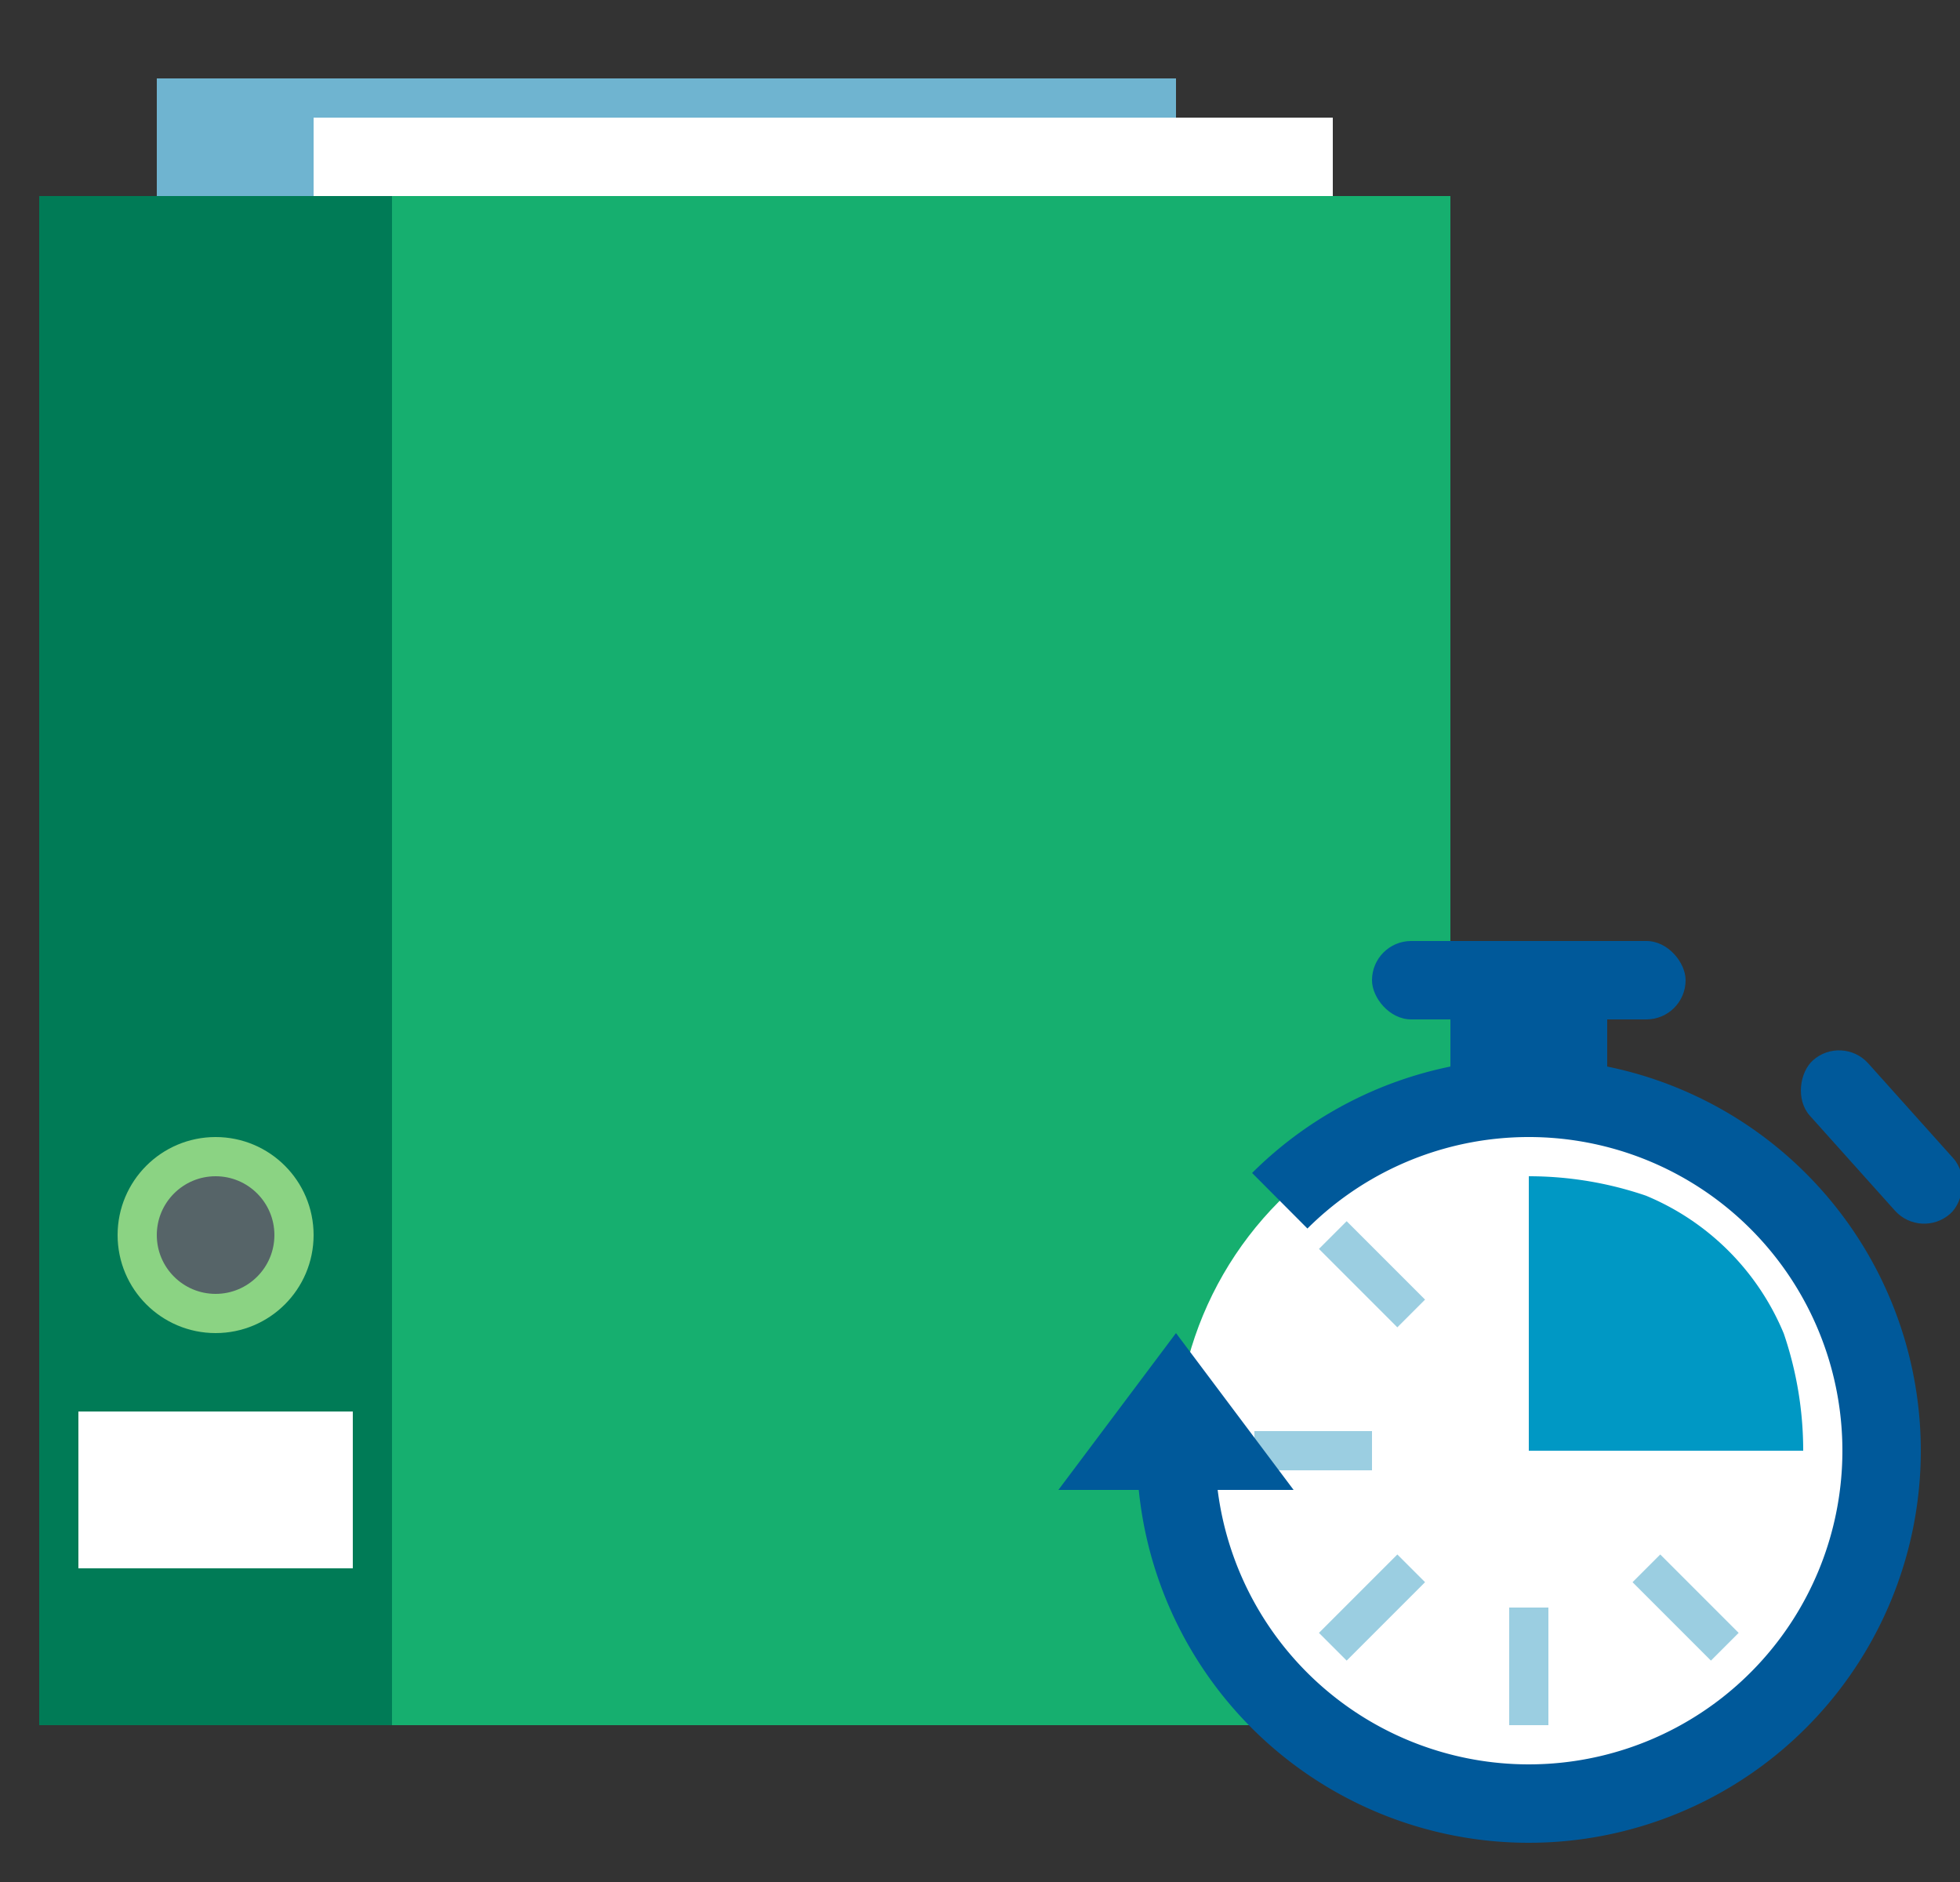
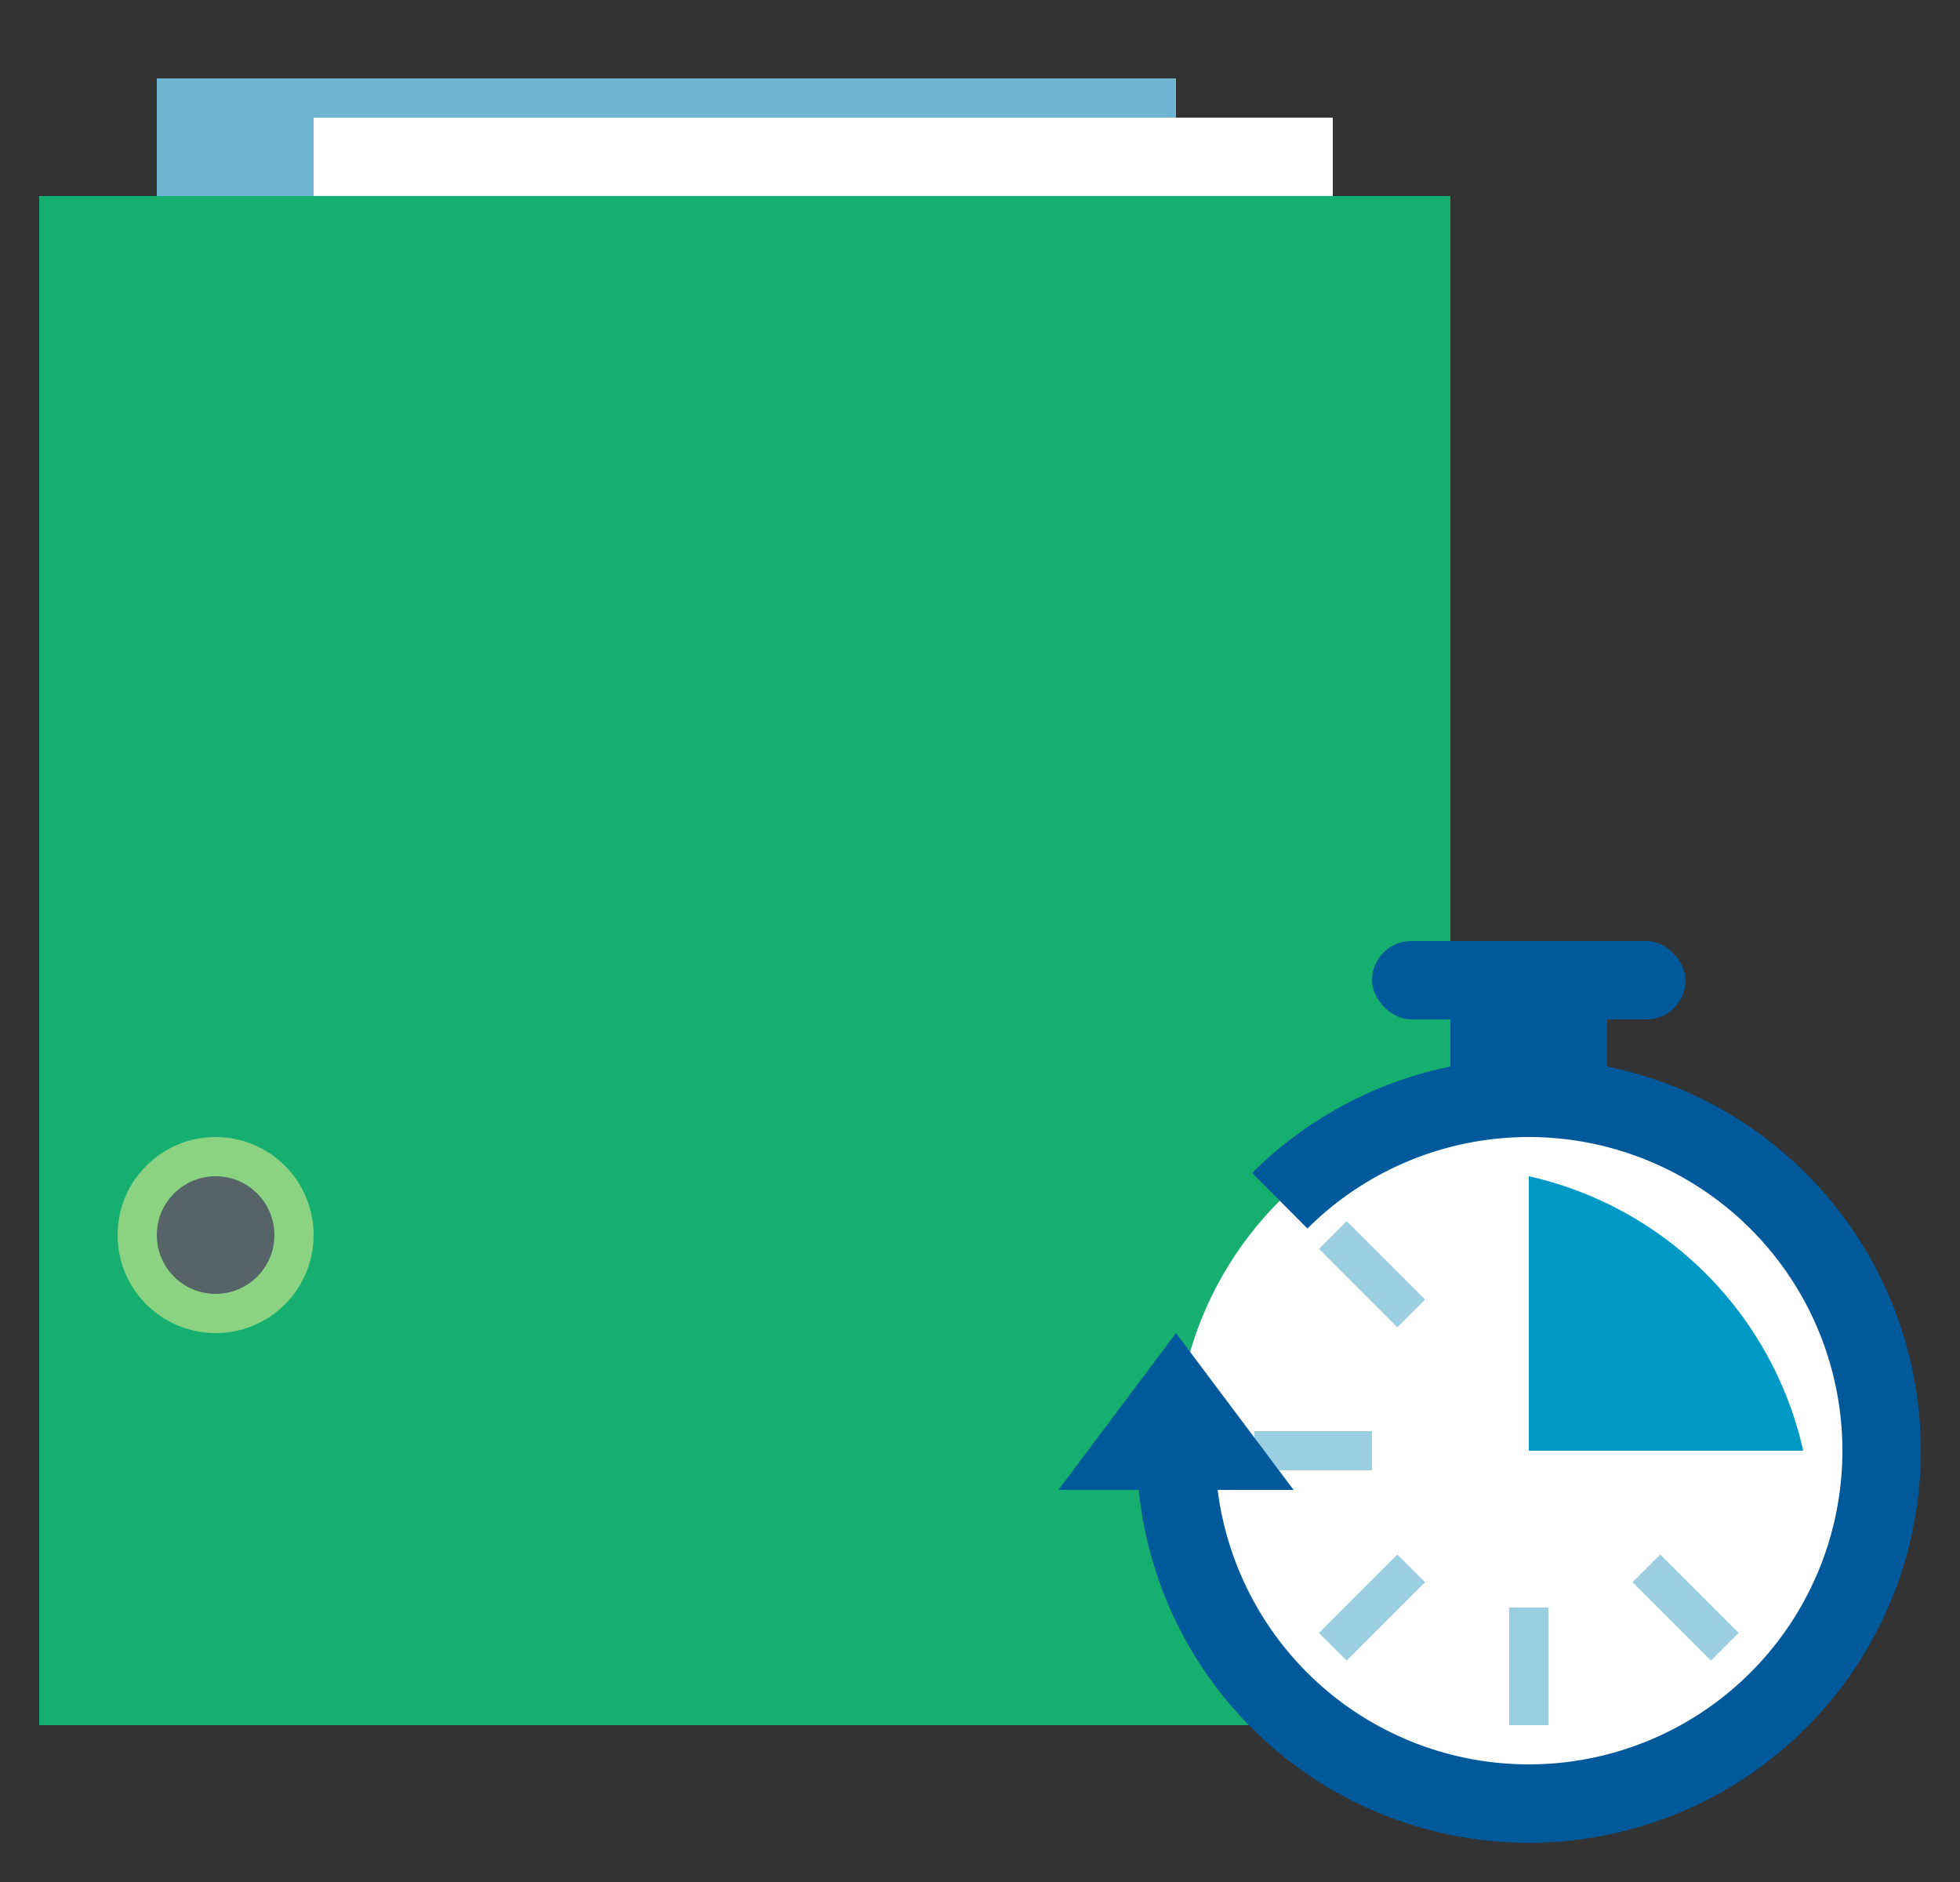
<svg xmlns="http://www.w3.org/2000/svg" width="50" height="48" viewBox="0 0 50 48">
  <rect x="0" y="0" width="50" height="48" fill="#333333" stroke="none" />
  <defs>
    <clipPath id="clip-path">
      <rect id="Прямоугольник_1277" data-name="Прямоугольник 1277" width="50" height="48" fill="#fff" />
    </clipPath>
  </defs>
  <g id="acc-docs" clip-path="url(#clip-path)">
    <rect id="Прямоугольник_1269" data-name="Прямоугольник 1269" width="36" height="39" transform="translate(1 5)" fill="#16af6f" />
-     <rect id="Прямоугольник_1270" data-name="Прямоугольник 1270" width="9" height="39" transform="translate(1 5)" fill="#007b56" />
    <circle id="Эллипс_39" data-name="Эллипс 39" cx="2" cy="2" r="2" transform="translate(3.5 29.5)" fill="#566468" stroke="#8bd383" stroke-width="1" />
    <rect id="Прямоугольник_1271" data-name="Прямоугольник 1271" width="26" height="3" transform="translate(4 2)" fill="#6fb4d0" />
    <rect id="Прямоугольник_1272" data-name="Прямоугольник 1272" width="26" height="2" transform="translate(8 3)" fill="#fff" />
-     <rect id="Прямоугольник_1273" data-name="Прямоугольник 1273" width="7" height="4" transform="translate(2 36)" fill="#fff" />
    <rect id="Прямоугольник_1274" data-name="Прямоугольник 1274" width="4" height="2" transform="translate(37 26)" fill="#00599a" />
    <circle id="Эллипс_40" data-name="Эллипс 40" cx="9" cy="9" r="9" transform="translate(30 28)" fill="#fff" />
    <path id="Контур_2264" data-name="Контур 2264" d="M32,37h3" fill="none" stroke="#9bcee1" stroke-width="1" />
-     <path id="Контур_2265" data-name="Контур 2265" d="M39,30a9.243,9.243,0,0,1,2.987.495,6.5,6.5,0,0,1,3.518,3.518A9.243,9.243,0,0,1,46,37H39Z" fill="#0098c4" />
+     <path id="Контур_2265" data-name="Контур 2265" d="M39,30A9.243,9.243,0,0,1,46,37H39Z" fill="#0098c4" />
    <path id="Контур_2266" data-name="Контур 2266" d="M30,37a9,9,0,1,0,2.647-6.375" fill="none" stroke="#00599a" stroke-width="2" />
    <path id="Контур_2267" data-name="Контур 2267" d="M33,38H27l3-4Z" fill="#00599a" />
    <rect id="Прямоугольник_1275" data-name="Прямоугольник 1275" width="8" height="2" rx="1" transform="translate(35 24)" fill="#00599a" />
-     <rect id="Прямоугольник_1276" data-name="Прямоугольник 1276" width="5.251" height="2" rx="1" transform="translate(46.992 26.377) rotate(48.124)" fill="#00599a" />
    <path id="Контур_2268" data-name="Контур 2268" d="M34,31.5l2,2" fill="none" stroke="#9bcee1" stroke-width="1" />
    <path id="Контур_2269" data-name="Контур 2269" d="M34,42l2-2" fill="none" stroke="#9bcee1" stroke-width="1" />
    <path id="Контур_2270" data-name="Контур 2270" d="M39,44V41" fill="none" stroke="#9bcee1" stroke-width="1" />
    <path id="Контур_2271" data-name="Контур 2271" d="M44,42l-2-2" fill="none" stroke="#9bcee1" stroke-width="1" />
  </g>
</svg>